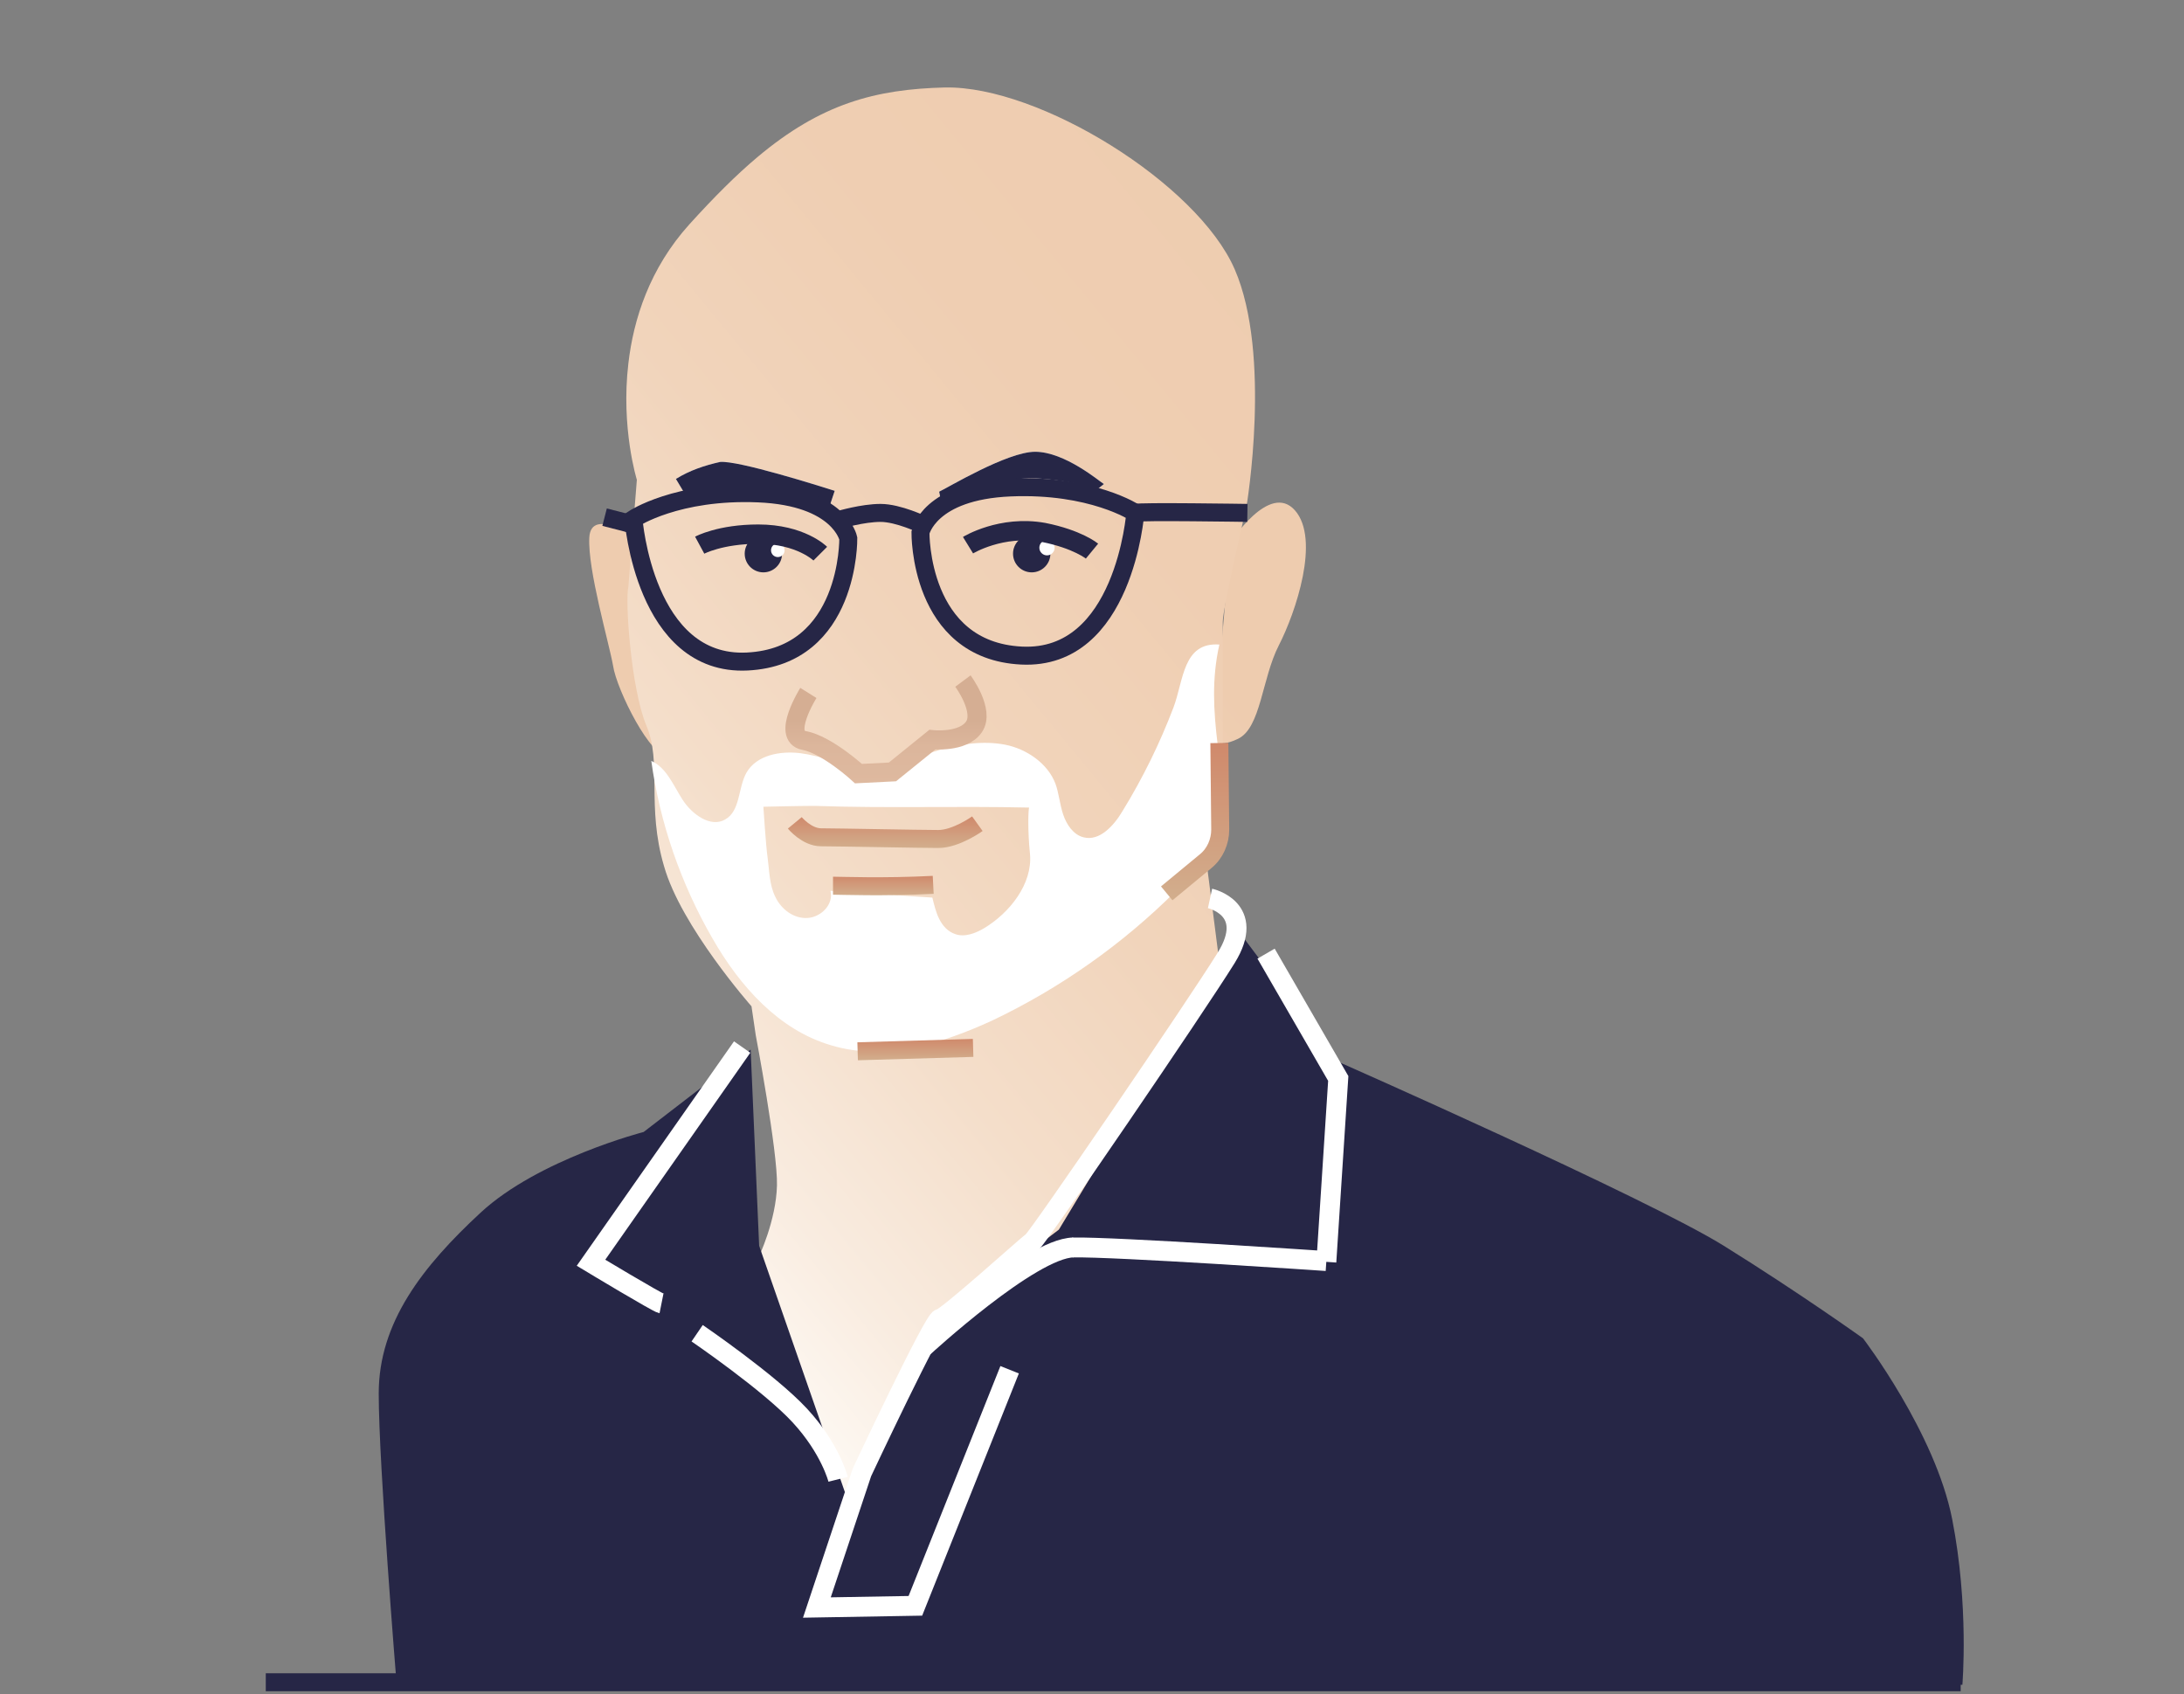
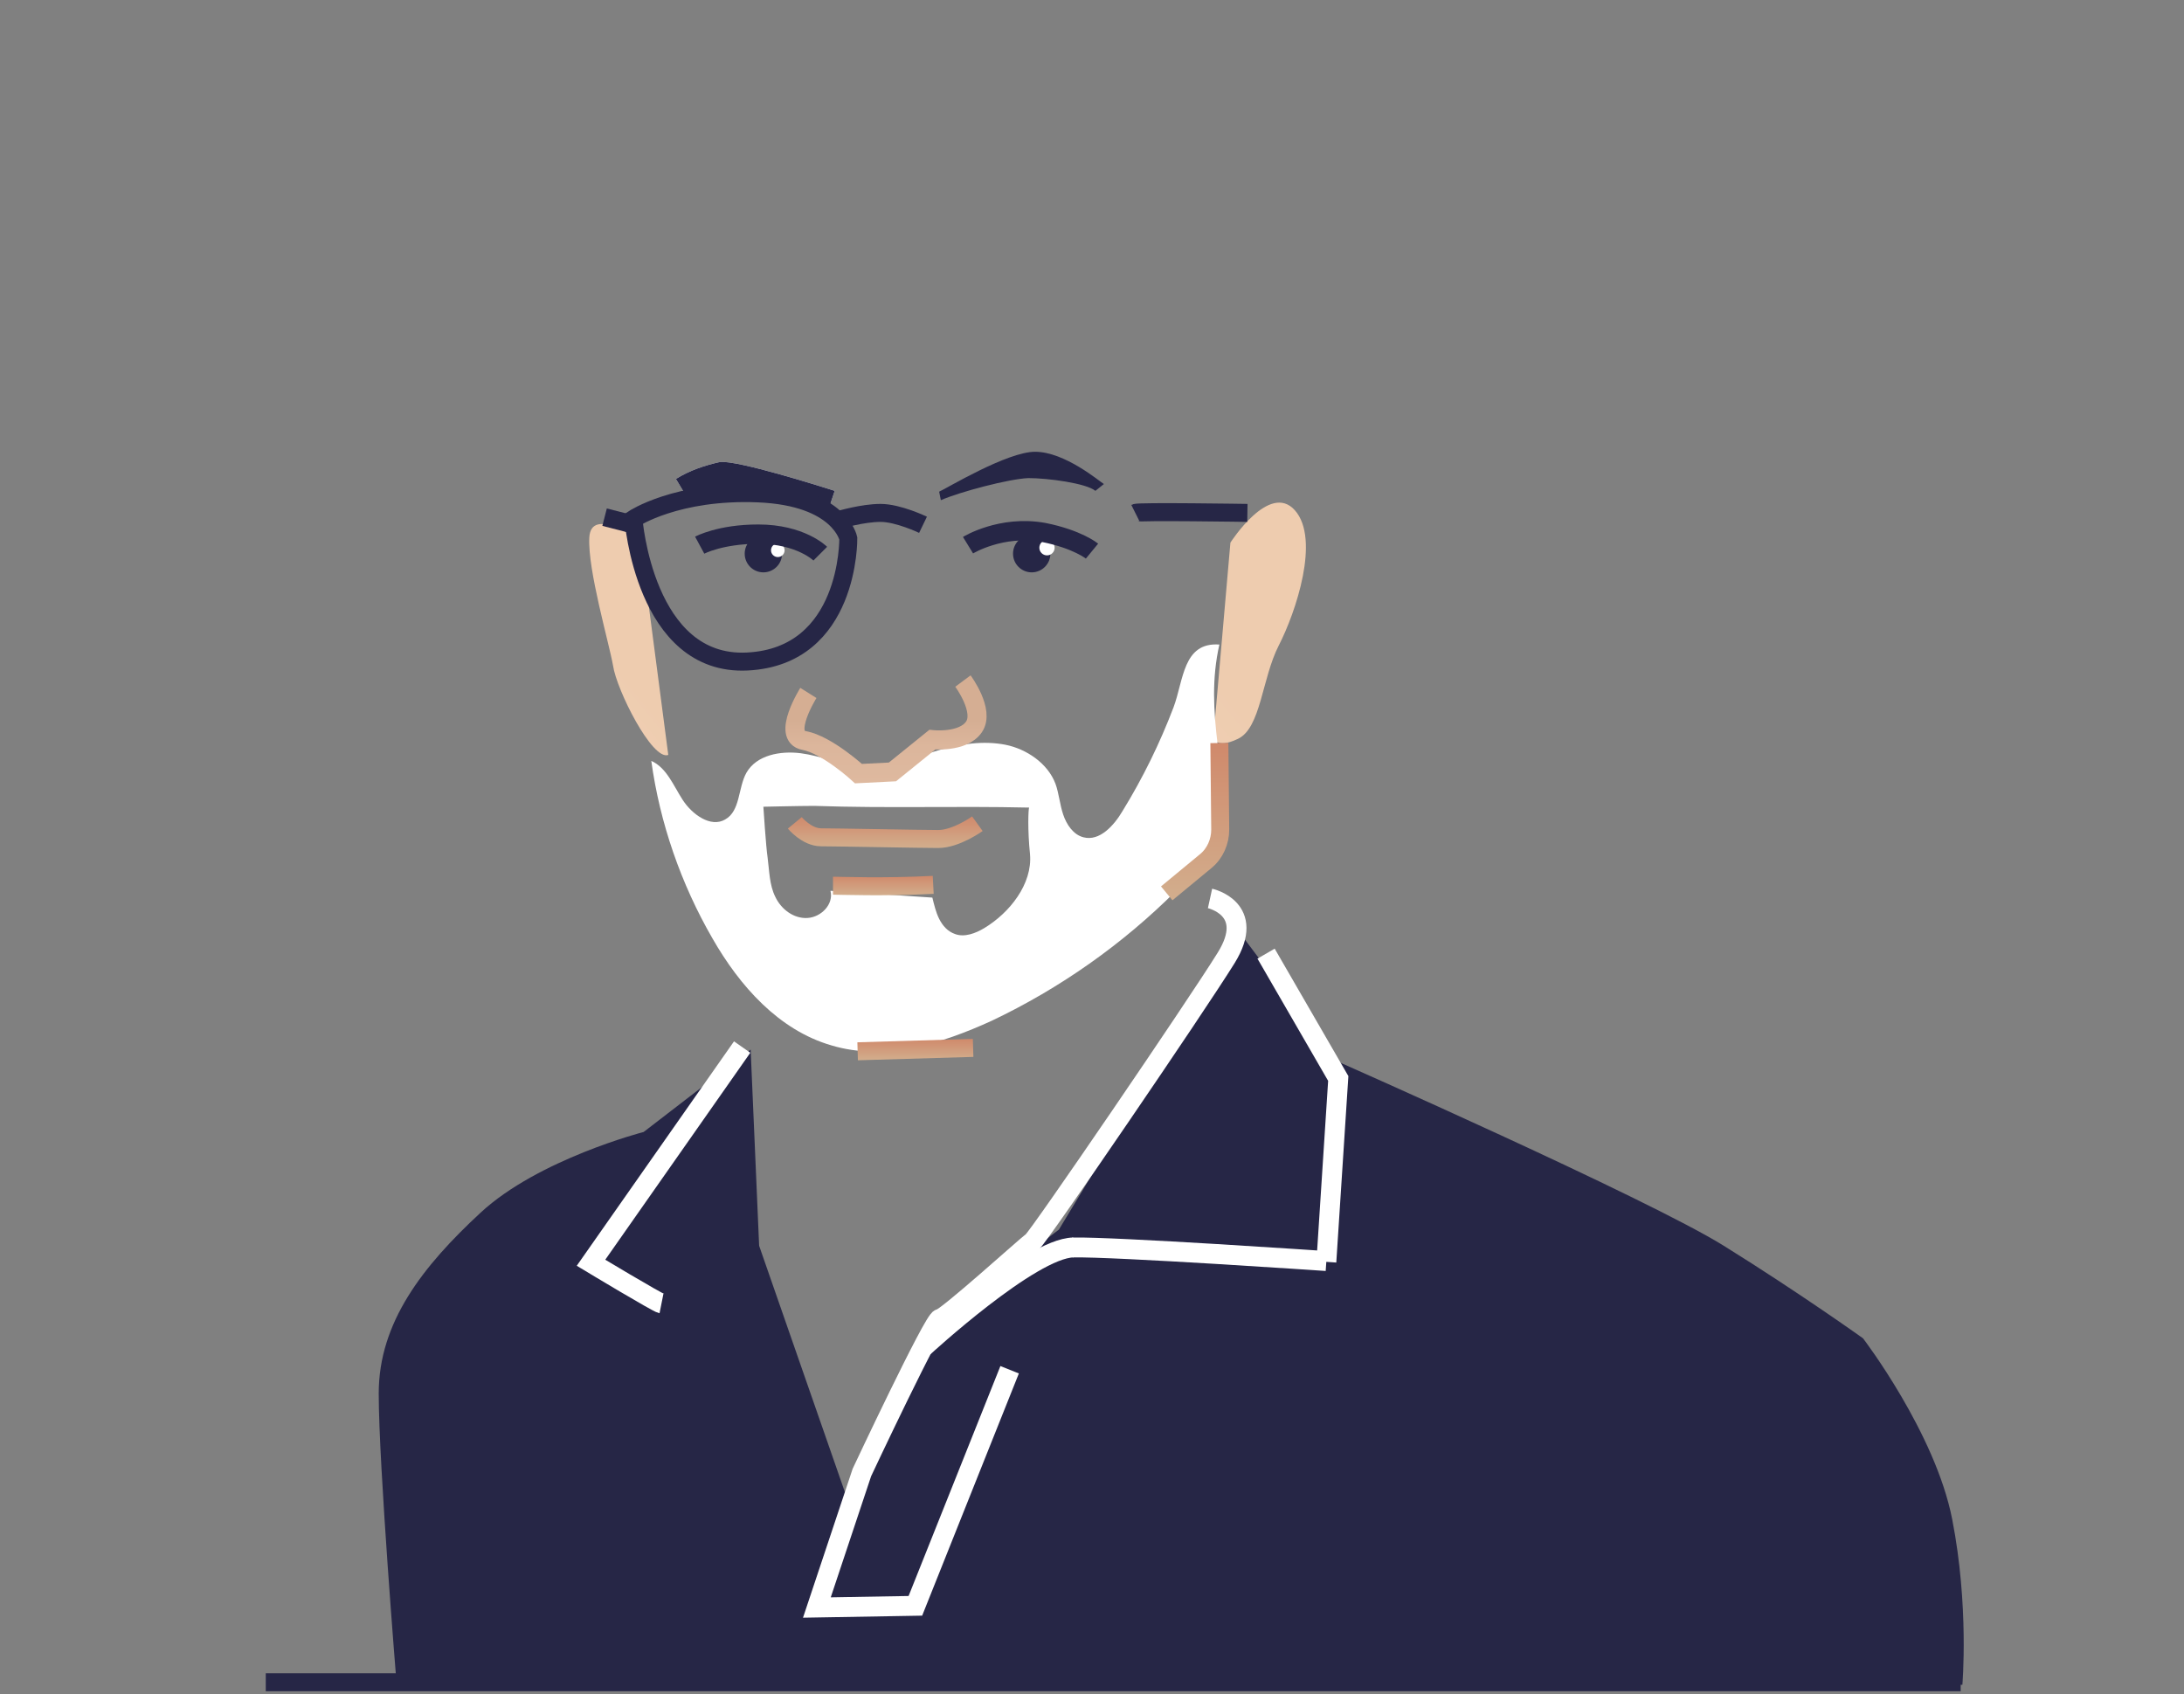
<svg xmlns="http://www.w3.org/2000/svg" id="Layer_1" x="0px" y="0px" viewBox="0 0 257.2 199.5" style="enable-background:new 0 0 257.2 199.5;" xml:space="preserve">
  <rect x="0" y="0" width="257.2" height="199.5" fill="#808080" stroke="none" />
  <style type="text/css"> .st0{fill:url(#SVGID_1_);} .st1{fill:url(#SVGID_2_);} .st2{fill:url(#SVGID_3_);} .st3{fill:#FFFFFF;} .st4{fill:#262646;} .st5{fill:none;stroke:#414687;stroke-width:2.342;stroke-miterlimit:10;} .st6{fill:none;stroke:#CBB594;stroke-width:2.342;stroke-miterlimit:10;} .st7{fill:none;stroke:#262646;stroke-width:2.118;stroke-miterlimit:10;} .st8{fill:none;stroke:url(#SVGID_4_);stroke-width:2.118;stroke-miterlimit:10;} .st9{fill:none;stroke:url(#SVGID_5_);stroke-width:2.247;stroke-miterlimit:10;} .st10{fill:none;stroke:#262646;stroke-width:2.278;stroke-miterlimit:10;} .st11{fill:none;stroke:#FFFFFF;stroke-width:2.342;stroke-miterlimit:10;} .st12{fill:none;stroke:url(#SVGID_6_);stroke-width:2.118;stroke-miterlimit:10;} .st13{fill:none;stroke:url(#SVGID_7_);stroke-width:2.118;stroke-miterlimit:10;} .st14{fill:none;stroke:url(#SVGID_8_);stroke-width:2.118;stroke-miterlimit:10;} </style>
  <linearGradient id="SVGID_1_" gradientUnits="userSpaceOnUse" x1="142.028" y1="77.673" x2="122.795" y2="93.54">
    <stop offset="1.074735e-03" style="stop-color:#EECCAF" />
    <stop offset="0.295" style="stop-color:#EFCEB2" />
    <stop offset="0.496" style="stop-color:#F1D4BB" />
    <stop offset="0.67" style="stop-color:#F4DECA" />
    <stop offset="0.828" style="stop-color:#F9ECE0" />
    <stop offset="0.974" style="stop-color:#FFFEFB" />
    <stop offset="0.982" style="stop-color:#FFFFFD" />
  </linearGradient>
  <path class="st0" d="M144.9,63.9c0,0,4.6-7.2,7.6-3.8c3,3.4,0.1,12-1.9,15.9c-2,3.9-2.1,9.7-4.8,11s-2.9-0.2-2.9-0.2" />
  <linearGradient id="SVGID_2_" gradientUnits="userSpaceOnUse" x1="72.12" y1="77.317" x2="60.896" y2="86.576">
    <stop offset="1.074735e-03" style="stop-color:#EECCAF" />
    <stop offset="0.295" style="stop-color:#EFCEB2" />
    <stop offset="0.496" style="stop-color:#F1D4BB" />
    <stop offset="0.67" style="stop-color:#F4DECA" />
    <stop offset="0.828" style="stop-color:#F9ECE0" />
    <stop offset="0.974" style="stop-color:#FFFEFB" />
    <stop offset="0.982" style="stop-color:#FFFFFD" />
  </linearGradient>
  <path class="st1" d="M75.4,63.7c0,0-5.8-4.2-6-0.4c-0.2,3.8,2.3,12.3,2.8,15.1c0.4,2.8,4.6,11.2,6.5,10.5" />
  <title>pers2</title>
  <linearGradient id="SVGID_3_" gradientUnits="userSpaceOnUse" x1="181.823" y1="45.606" x2="60.656" y2="145.569">
    <stop offset="1.074735e-03" style="stop-color:#EECCAF" />
    <stop offset="0.295" style="stop-color:#EFCEB2" />
    <stop offset="0.496" style="stop-color:#F1D4BB" />
    <stop offset="0.67" style="stop-color:#F4DECA" />
    <stop offset="0.828" style="stop-color:#F9ECE0" />
    <stop offset="0.974" style="stop-color:#FFFEFB" />
    <stop offset="0.982" style="stop-color:#FFFFFD" />
  </linearGradient>
-   <path class="st2" d="M89.2,148.3c0.2-0.3,2.2-4.6,2.3-8.7c0.1-4-2.5-17.7-2.5-17.7l-0.5-3.4c0,0-8.3-9.4-10.3-16.5 c-2.1-7.1-0.2-12.2-2.1-16.6c-1.8-4.4-2.5-14.7-2.1-16.3L75,56.5c0,0-1.9-6.1-1-13.7c0.6-5.2,2.5-11.2,7.2-16.4 c2.9-3.2,5.5-5.8,8-7.9c7.5-6.3,13.9-8,22.1-8.2c11.1-0.2,29.7,11.3,34.1,21.4c4.4,10.1,1.4,27.9,1.4,27.9s-2.8,12-2.8,13.6 L144,91.8l-1.8,10.6l4.2,32.8l10,34.8l-84.4,14.2l17.3-37.5" />
  <g>
    <g>
-       <path class="st3" d="M110.8,58.9l-0.2-1c0.9-0.4,8-4.7,11.3-4.7c3.5,0,7.6,3.5,8.1,3.8l-1,0.8c-1.1-0.9-5.6-1.5-7.9-1.5 C118.8,56.4,113.1,57.9,110.8,58.9z" />
-     </g>
+       </g>
    <g>
      <path class="st4" d="M110.8,58.9l-0.2-1c0.9-0.4,8-4.7,11.3-4.7c3.5,0,7.6,3.5,8.1,3.8l-1,0.8c-1.1-0.9-5.6-1.5-7.9-1.5 C118.8,56.4,113.1,57.9,110.8,58.9z" />
    </g>
  </g>
  <g>
    <g>
      <path class="st3" d="M97.7,59.6c-5.4-1.7-10.8-1.9-11.8-1.9c-1.4,0.3-3.8-0.1-5.1,0.7l-1.2-2c1.6-1,3.4-1.6,5.2-2 c2.1-0.2,11.6,2.8,13.5,3.4L97.7,59.6z" />
    </g>
    <g>
      <path class="st4" d="M97.7,59.6c-5.4-1.7-10.8-1.9-11.8-1.9c-1.4,0.3-3.8-0.1-5.1,0.7l-1.2-2c1.6-1,3.4-1.6,5.2-2 c2.1-0.2,11.6,2.8,13.5,3.4L97.7,59.6z" />
    </g>
  </g>
  <path class="st3" d="M143.4,87.7c-0.5-4.1-0.7-7.8,0.2-11.8c-4.3-0.3-4.2,4.2-5.4,7.4c-1.6,4.2-3.6,8.3-6,12.2 c-1,1.7-2.7,3.6-4.6,3.1c-1.2-0.3-2-1.5-2.4-2.7c-0.4-1.2-0.5-2.5-0.9-3.6c-0.9-2.4-3.4-4.1-5.9-4.6c-2.6-0.5-5.2-0.1-7.7,0.6 c-3.1,0.9-6.2,2.2-9.4,1.9c-2.4-0.2-4.7-1.2-7-1.5c-2.4-0.3-5.2,0.2-6.4,2.3c-1,1.8-0.7,4.5-2.5,5.5c-1.7,1-3.9-0.6-5-2.3 c-1.1-1.7-1.9-3.8-3.7-4.6c1,7.3,3.5,14.5,7.2,20.9c3.2,5.6,7.8,10.8,14,12.6c6.3,1.9,13-0.2,18.9-2.9c8-3.8,15.4-9,21.7-15.3 c1.7-1.7,3.4-3.6,4.4-5.9C144.4,95.7,143.8,91.3,143.4,87.7z M121.3,100.6c0.3,3.5-2.4,6.9-5.4,8.7c-1,0.6-2.3,1.1-3.4,0.7 c-0.9-0.3-1.5-1-1.9-1.8c-0.4-0.8-0.6-1.7-0.8-2.5l-12-0.8c0.4,1.6-1.1,3.1-2.7,3.2c-1.6,0.1-3.1-1-3.8-2.5 c-0.7-1.4-0.7-3.1-0.9-4.6c-0.2-1.3-0.5-6-0.5-6s4.4-0.1,6-0.1c8.8,0.3,16.4,0,25.3,0.2C121.1,95.2,121,97.7,121.3,100.6z" />
  <path class="st5" d="M95.4,123.6" />
  <path class="st5" d="M114.6,123.4" />
  <path class="st6" d="M114.6,123.4" />
  <path class="st7" d="M74.6,61.1c0,0,5.1-3.4,14.7-3s10.6,5.3,10.6,5.3s0.2,13.9-11.9,14.5S74.6,61.1,74.6,61.1z" />
-   <path class="st7" d="M133.7,60.4c0,0-5.1-3.4-14.7-3s-10.6,5.3-10.6,5.3s-0.2,13.9,11.9,14.5C132.4,77.8,133.7,60.4,133.7,60.4z" />
  <path class="st7" d="M98.9,61.2c0,0,2.7-0.8,4.8-0.8s5,1.4,5,1.4" />
  <path class="st7" d="M133.7,60.4c0.4-0.2,13.2,0,13.2,0" />
  <line class="st7" x1="74.7" y1="61.8" x2="71.2" y2="60.9" />
  <linearGradient id="SVGID_4_" gradientUnits="userSpaceOnUse" x1="104.283" y1="99.862" x2="104.283" y2="96.138">
    <stop offset="0" style="stop-color:#D2AE8D" />
    <stop offset="1" style="stop-color:#D0896B" />
  </linearGradient>
  <path class="st8" d="M115.1,97c0,0-2.5,1.8-4.6,1.8s-12.1-0.2-13.8-0.2s-3.1-1.7-3.1-1.7" />
  <path class="st4" d="M75.8,133.3c0,0-12.4,3.2-19.2,9.5s-12,12.9-12,21.3s2.1,34.1,2.1,34.1s16.3,0.1,82.3,0.1s102.1,0.1,102.1,0.1 s0.8-9.3-1.2-19.5c-2-10.2-10.5-21.3-10.5-21.3s-7.4-5.3-16.4-10.9s-45.7-21.8-45.7-21.8l-11.4-15.2l-21.2,35.1l-14.9,11.3L99.6,176 l-10.2-29.3l-1-23.1L75.8,133.3z" />
  <circle class="st4" cx="121.5" cy="65.2" r="2.2" />
  <circle class="st3" cx="123.3" cy="64.5" r="0.9" />
  <linearGradient id="SVGID_5_" gradientUnits="userSpaceOnUse" x1="104.298" y1="92.357" x2="104.298" y2="79.603">
    <stop offset="0" style="stop-color:#DEB99F" />
    <stop offset="0.35" style="stop-color:#DCB69C" />
    <stop offset="0.59" style="stop-color:#D5AE93" />
  </linearGradient>
  <path class="st9" d="M95.2,81.6c0,0-3.2,5.1-0.5,5.6c2.7,0.5,6.4,3.9,6.4,3.9l4-0.2l4.7-3.8c0,0,3.6,0.4,4.9-1.5s-1.3-5.4-1.3-5.4" />
  <path class="st10" d="M114,64.2c0,0,3.9-2.4,8.9-1.5c4,0.8,5.7,2.2,5.7,2.2" />
  <circle class="st4" cx="89.9" cy="65.2" r="2.2" />
  <circle class="st3" cx="91.6" cy="64.8" r="0.8" />
  <path class="st10" d="M82.4,64.2c0,0,2.4-1.3,6.9-1.3c5,0,7.3,2.3,7.3,2.3" />
  <path class="st11" d="M142.5,105.8c0,0,5.5,1.2,1.9,7s-22.1,32.9-22.8,33.4c-0.7,0.5-10.2,9.1-10.9,9.1s-9.2,18.1-9.2,18.1 l-5.3,15.9l11.6-0.2l11.1-27.8" />
  <polyline class="st11" points="156.2,148.6 157.6,127 149.1,112.3 " />
  <path class="st11" d="M126.3,146.9c5-0.1,29.9,1.6,29.9,1.6" />
  <path class="st11" d="M108.8,158.6c0,0,12.6-11.6,17.6-11.7" />
  <path class="st11" d="M87.4,123.3l-17.8,25.4c0,0,7.8,4.7,8.3,4.8" />
-   <path class="st11" d="M82.1,157c0,0,8.5,5.8,12.1,9.7c3.6,3.9,4.5,7.5,4.5,7.5" />
  <linearGradient id="SVGID_6_" gradientUnits="userSpaceOnUse" x1="103.995" y1="105.429" x2="103.995" y2="103.141">
    <stop offset="0" style="stop-color:#D2AE8D" />
    <stop offset="1" style="stop-color:#D0896B" />
  </linearGradient>
  <path class="st12" d="M98.1,104.3c0.9,0,6,0.2,11.8-0.1" />
  <line class="st7" x1="31.3" y1="198.1" x2="230.9" y2="198.1" />
  <linearGradient id="SVGID_7_" gradientUnits="userSpaceOnUse" x1="107.796" y1="124.858" x2="107.796" y2="122.337">
    <stop offset="0" style="stop-color:#D2AE8D" />
    <stop offset="1" style="stop-color:#D0896B" />
  </linearGradient>
  <line class="st13" x1="101" y1="123.8" x2="114.6" y2="123.4" />
  <linearGradient id="SVGID_8_" gradientUnits="userSpaceOnUse" x1="140.714" y1="105.99" x2="140.714" y2="87.445">
    <stop offset="0" style="stop-color:#D2AE8D" />
    <stop offset="1" style="stop-color:#D0896B" />
  </linearGradient>
  <path class="st14" d="M143.6,87.5l0.1,10.2c0,1.4-0.6,2.8-1.7,3.7l-4.6,3.8" />
</svg>